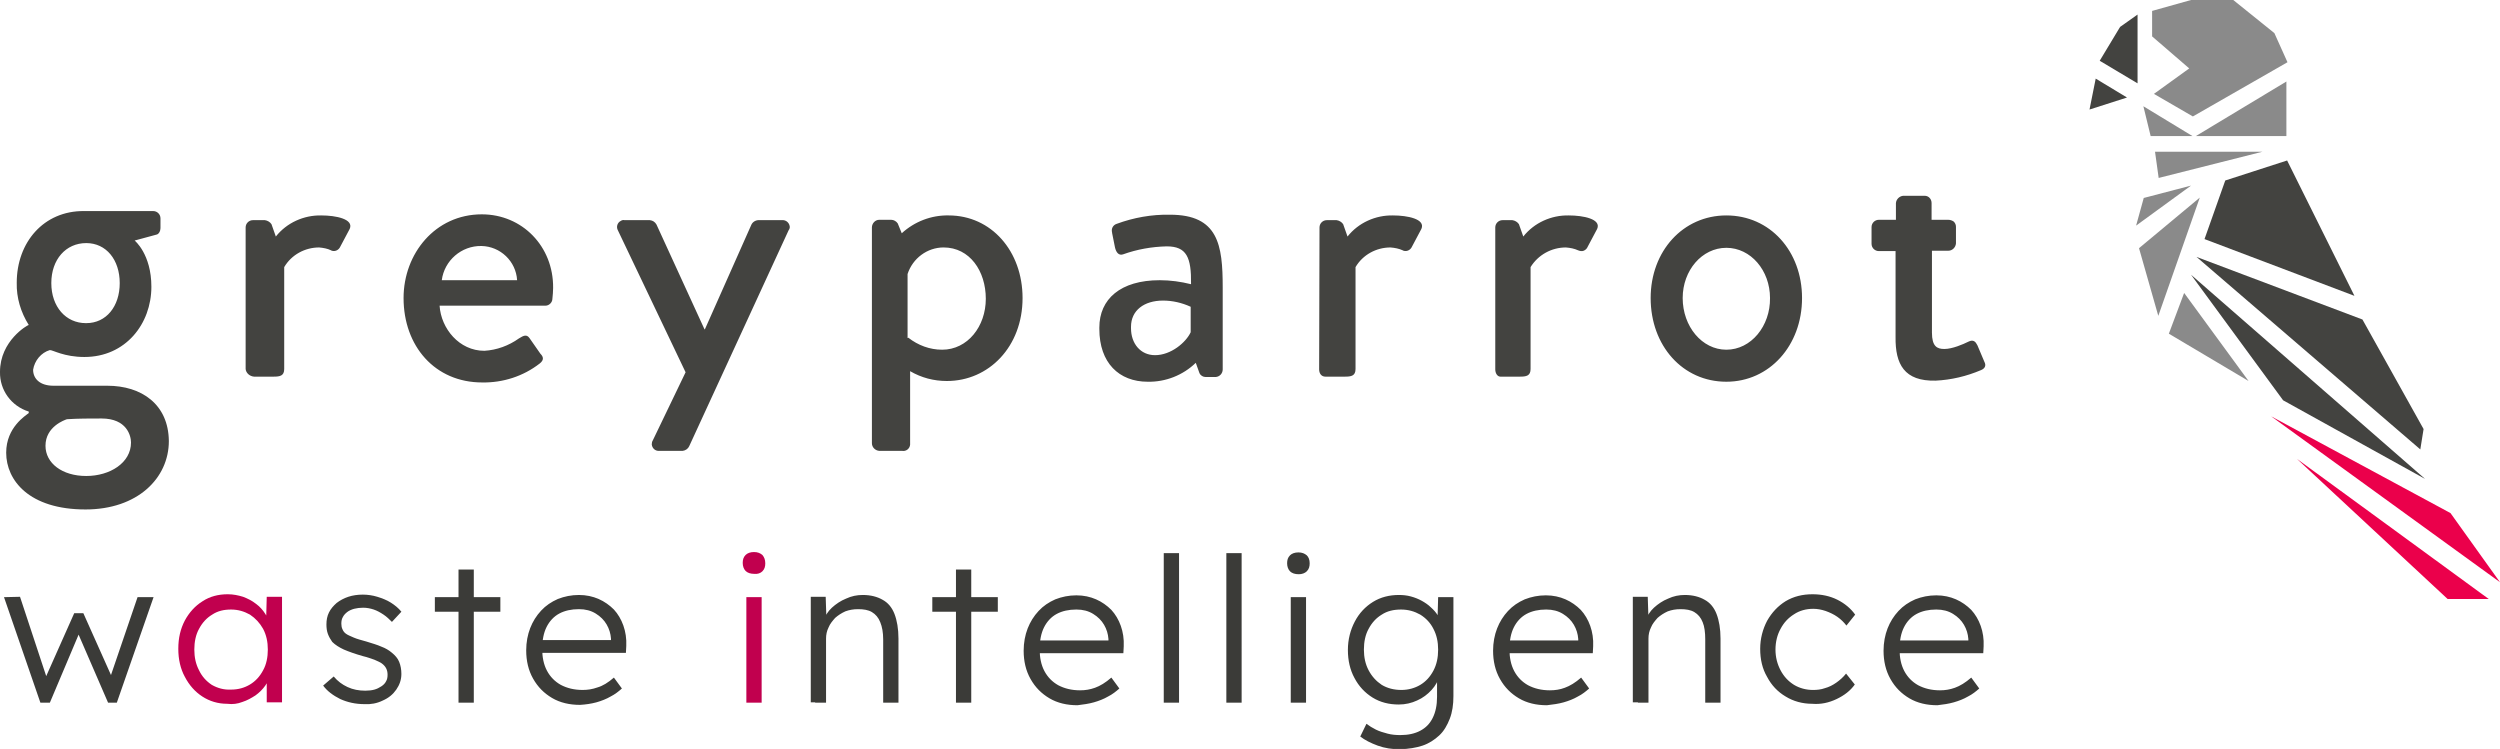
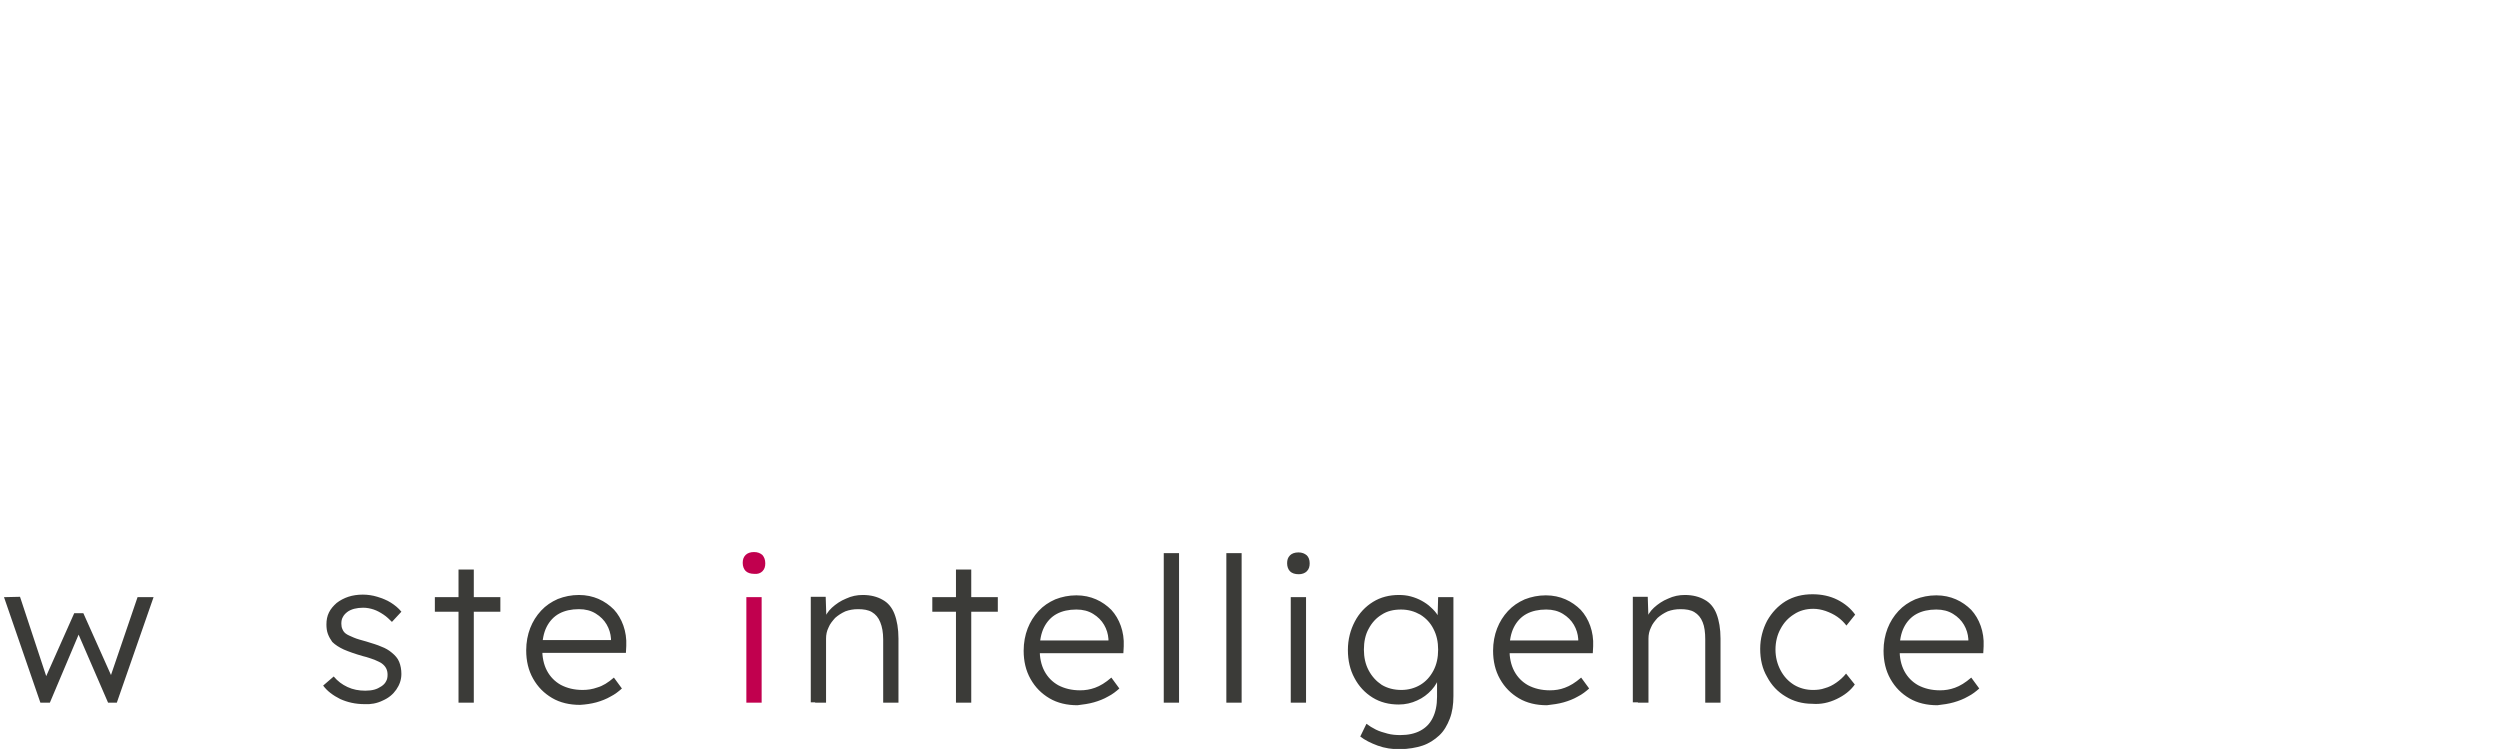
<svg xmlns="http://www.w3.org/2000/svg" xmlns:xlink="http://www.w3.org/1999/xlink" version="1.1" id="Laag_1" x="0px" y="0px" viewBox="0 0 687 205.8" style="enable-background:new 0 0 687 205.8;" xml:space="preserve">
  <style type="text/css">
	.st0{clip-path:url(#SVGID_00000061452060503463792820000010316233118394142601_);fill:#434340;}
	.st1{clip-path:url(#SVGID_00000061452060503463792820000010316233118394142601_);fill:#EB004B;}
	.st2{clip-path:url(#SVGID_00000061452060503463792820000010316233118394142601_);fill:#8A8A8A;}
	.st3{clip-path:url(#SVGID_00000016781866722367653980000006432367177906287258_);fill:#3B3B38;}
	.st4{clip-path:url(#SVGID_00000016781866722367653980000006432367177906287258_);fill:#C1004E;}
	.st5{clip-path:url(#SVGID_00000004518393681640045090000004621192008409810598_);fill:#3B3B38;}
</style>
  <g>
    <defs>
-       <rect id="SVGID_1_" width="687" height="205.8" />
-     </defs>
+       </defs>
    <clipPath id="SVGID_00000000920610153963288180000003192031881518983562_">
      <use xlink:href="#SVGID_1_" style="overflow:visible;" />
    </clipPath>
    <path style="clip-path:url(#SVGID_00000000920610153963288180000003192031881518983562_);fill:#434340;" d="M29.5,106H14.7   c-3.7,0-5.6-1.9-5.6-4.4c0.4-2.5,2.2-4.7,4.6-5.4c0.9,0,3.9,1.9,9.5,1.9c11.3,0,18.4-9.1,18.4-19.3c0-9-4.6-12.7-4.6-12.7l5.9-1.6   c0.8-0.1,1.2-1.1,1.2-1.8V60c0-1.1-0.9-2-2-2h-19C12,57.9,4.6,66.6,4.6,77.7c-0.1,4.1,1.1,8.1,3.3,11.6c-0.3,0-7.9,4.3-7.9,12.9   c-0.1,5,3.1,9.4,7.9,10.9v0.4c-0.8,0.7-6.2,3.9-6.2,10.9C1.7,132,8,140,23.5,140c14.3,0,22.9-8.6,22.9-18.8   C46.3,111.1,38.9,106,29.5,106 M23.7,66.8c5.5,0,9.2,4.6,9.2,11c0,6.4-3.7,11-9.2,11h-0.1c-5.5,0-9.5-4.5-9.5-11   S18.1,66.8,23.7,66.8 M23.7,130.8c-6.6,0-11.2-3.5-11.2-8.3c0-5.3,5.3-7.1,5.9-7.3c3.1-0.2,6.4-0.2,9.5-0.2c7,0,8.1,4.8,8.1,6.6   C36,127.2,30.2,130.8,23.7,130.8 M67.5,101.4V62.5c0-1.1,0.9-2,2-2h3.3c0.7,0.1,1.4,0.5,1.8,1.1l1.2,3.4c3-3.8,7.7-5.9,12.5-5.8   c4,0,9,1,7.8,3.7l-2.6,4.9c-0.4,0.9-1.4,1.4-2.3,1.1c-0.1,0-0.2-0.1-0.2-0.1c-1-0.5-2.2-0.7-3.3-0.8c-3.9,0-7.6,2-9.6,5.4v28   c0,1.9-1.2,2.1-2.9,2.1h-5.4C68.6,103.4,67.6,102.5,67.5,101.4 M132.4,58.9c-12.8,0-21.5,10.8-21.5,23c0,13.2,8.6,23.2,21.6,23.2   c5.7,0.1,11.3-1.7,15.8-5.2c1.3-1,1-1.9,0.2-2.7l-3-4.3c-0.8-1.1-1.6-0.7-2.9,0.1c-2.8,2-6.1,3.2-9.5,3.4   c-6.9,0-11.9-6.1-12.3-12.4h29.1c1,0,1.9-0.9,1.9-1.9c0.1-1,0.2-2,0.2-3C152.1,67.7,143.5,58.9,132.4,58.9 M121.4,77   c0.7-5.4,5.4-9.5,10.9-9.4c5.2,0.1,9.5,4.2,9.8,9.4H121.4z M188.4,102.3l-18.6-39c-0.5-0.9-0.2-2.1,0.8-2.6c0.3-0.2,0.7-0.3,1-0.2   h7c0.8,0.1,1.4,0.5,1.8,1.2l13.2,28.8h0.1l12.8-28.8c0.4-0.8,1.3-1.3,2.3-1.2h6.1c1-0.1,1.9,0.6,2.1,1.6c0.1,0.4,0,0.8-0.3,1.2   l-27.3,59.3c-0.3,0.7-1,1.2-1.8,1.3h-6.4c-1.1,0.1-2-0.7-2.1-1.8c0-0.4,0.1-0.8,0.3-1.1L188.4,102.3z M260.7,59.2   c-4.8-0.1-9.4,1.7-12.9,4.9l-1.1-2.7c-0.4-0.6-1.1-1-1.8-1h-3.3c-1.1,0-2,1-2,2.1v59.3c0,1.1,0.9,2,2,2.1h6.3   c1.1,0.2,2.1-0.6,2.2-1.7V102c3.1,1.8,6.5,2.7,10.1,2.7c11.5,0,20.8-9.4,20.8-22.8C281,69,272.4,59.2,260.7,59.2 M258.9,96.1   c-3.4,0-6.6-1.2-9.3-3.3l-0.2,0.1V75.3c1.4-4.3,5.4-7.3,9.9-7.3c7.2,0,11.6,6.5,11.6,14.1C270.9,89.7,265.9,96.1,258.9,96.1    M321.5,59c-5-0.1-10,0.8-14.6,2.5c-1,0.3-1.6,1.3-1.3,2.4V64l0.8,4c0.3,1.3,1,2.3,2.2,1.9c3.9-1.4,7.9-2.1,12-2.2   c5.5,0,6.8,3,6.7,10.4c-2.8-0.7-5.7-1.1-8.6-1.1c-10.8,0-16.6,5.2-16.6,13v0.4c0,9.3,5.4,14.5,13.3,14.5c4.9,0.1,9.7-1.8,13.2-5.2   l1,2.8c0.3,0.7,1,1.1,1.7,1.1h2.8c1.1-0.1,1.9-1,1.9-2.1V79C336,67.3,334.8,59,321.5,59 M327.2,91.3c-1.3,2.8-5.4,6.3-9.8,6.3   c-4,0-6.6-3.2-6.6-7.4v-0.4c0-4.5,3.6-7.2,8.8-7.2c2.6,0,5.2,0.6,7.6,1.7V91.3z M362.6,62.5c0-1.1,0.9-2,2-2h2.7   c0.7,0.1,1.4,0.5,1.8,1.1l1.2,3.4c3-3.8,7.7-5.9,12.5-5.8c4,0,9,1,7.8,3.7l-2.6,4.9c-0.4,0.9-1.4,1.4-2.3,1.1   c-0.1,0-0.2-0.1-0.2-0.1c-1.1-0.5-2.2-0.7-3.4-0.8c-3.9,0-7.6,2-9.6,5.4v28c0,1.9-1.2,2.1-2.9,2.1h-5.4c-1.1,0-1.7-0.9-1.7-2   L362.6,62.5z M410.9,101.5v-39c0-1.1,0.9-2,2-2h2.7c0.7,0.1,1.4,0.5,1.8,1.1l1.2,3.4c3-3.8,7.7-5.9,12.5-5.8c4,0,9,1,7.8,3.7   l-2.6,4.9c-0.2,0.5-0.6,0.9-1.1,1.1s-1,0.1-1.5-0.1c-1.1-0.5-2.2-0.7-3.4-0.8c-3.9,0-7.6,2-9.7,5.4v28c0,1.9-1.2,2.1-2.9,2.1h-5.4   C411.5,103.5,410.9,102.6,410.9,101.5 M474.4,59.2c-11.9,0-20.8,9.8-20.8,22.7c0,13.1,8.8,23,20.8,23c11.8,0,20.8-9.9,20.8-23   C495.2,69,486.4,59.2,474.4,59.2 M474.4,96.1c-6.7,0-12-6.4-12-14.2c0-7.6,5.3-13.8,12-13.8s12,6.2,12,13.8   C486.5,89.6,481.2,96.1,474.4,96.1 M520.9,92.6V69h-4.6c-1.1,0-2-0.9-2-2v-4.6c0-1.1,0.9-2,2-2h4.7v-4.6c0.1-1.1,1-1.9,2-2h5.9   c1.1,0,1.9,0.9,1.9,2v4.6h4.6c0.5,0,1.1,0.2,1.5,0.5c0.4,0.4,0.6,0.9,0.6,1.4v4.6c-0.1,1.1-1,2-2.1,2h-4.5v22.5   c0,3.8,1.4,4.5,3.4,4.5c2.2,0,5.2-1.3,6.6-2c1.4-0.7,2,0,2.5,1l1.9,4.5c0.6,1.1,0.1,1.9-0.9,2.3c-4,1.7-8.2,2.7-12.5,2.9   C523.3,104.8,520.8,100.1,520.9,92.6" />
    <path style="clip-path:url(#SVGID_00000000920610153963288180000003192031881518983562_);fill:#EB004B;" d="M673.4,141l13.6,19   l-62.9-45.6L673.4,141z M631.2,126.1l41.4,38.5h11.3L631.2,126.1z" />
    <path style="clip-path:url(#SVGID_00000000920610153963288180000003192031881518983562_);fill:#434340;" d="M574.2,30.1l1.7-8.5   l8.6,5.2L574.2,30.1z M587.4,4l-4.8,3.4l-5.6,9.3l10.4,6.2V4z M628.5,44.1l-17,5.5l-5.7,16.1L647,81.3L628.5,44.1z M603.6,70.6   l61.5,52.9l0.9-5.6l-16.8-30.1L603.6,70.6z M602.1,75.5l25.3,34.5l39,21.6L602.1,75.5z" />
    <path style="clip-path:url(#SVGID_00000000920610153963288180000003192031881518983562_);fill:#8A8A8A;" d="M603.4,37.4h24.9v-15   L603.4,37.4z M602.1,0l-10.7,3v7l10.2,8.8l-9.7,7l10.7,6.2l26-14.9l-3.6-8L613.7,0H602.1z M592.2,41.7l1,7.2l28.5-7.2H592.2z    M589.1,54.4L587,62l15.1-11L589.1,54.4z M587.8,68.2l5.3,18.6l11.4-32.5L587.8,68.2z M596,91.7l21.9,13l-17.7-24.2L596,91.7z    M589,29.2l2,8.2h11.5L589,29.2z" />
  </g>
  <g>
    <defs>
      <rect id="SVGID_00000036932516800285243020000013229534434122143404_" x="1.1" y="151.8" width="544" height="54" />
    </defs>
    <clipPath id="SVGID_00000065765560196979384250000008533498764754950051_">
      <use xlink:href="#SVGID_00000036932516800285243020000013229534434122143404_" style="overflow:visible;" />
    </clipPath>
    <path style="clip-path:url(#SVGID_00000065765560196979384250000008533498764754950051_);fill:#3B3B38;" d="M536.9,193   c1.4-0.4,2.7-0.9,3.9-1.6c1.2-0.6,2.2-1.4,3.1-2.2l-2.2-3c-1.6,1.4-3.1,2.3-4.5,2.8c-1.4,0.5-2.7,0.7-4.1,0.7c-2.3,0-4.3-0.5-6-1.4   c-1.6-0.9-2.9-2.2-3.8-3.9c-0.9-1.7-1.3-3.7-1.3-6c0-2.4,0.4-4.4,1.2-6c0.8-1.6,2-2.9,3.5-3.7c1.5-0.8,3.3-1.2,5.4-1.2   c1.8,0,3.3,0.4,4.6,1.2c1.3,0.8,2.3,1.8,3,3c0.7,1.2,1.1,2.5,1.2,3.9v1.3l1-0.9h-21.6l0.6,3.5H545l0.1-1.9c0.1-2-0.2-3.9-0.8-5.6   c-0.6-1.7-1.5-3.2-2.6-4.4c-1.2-1.2-2.6-2.2-4.2-2.9c-1.6-0.7-3.4-1.1-5.4-1.1c-2.1,0-4,0.4-5.8,1.1c-1.8,0.8-3.3,1.8-4.6,3.2   c-1.3,1.4-2.3,3-3,4.8c-0.7,1.8-1.1,3.9-1.1,6.1c0,2.9,0.6,5.5,1.9,7.8c1.3,2.3,3,4,5.2,5.3c2.2,1.3,4.8,1.9,7.7,1.9   C534.1,193.6,535.5,193.4,536.9,193 M504.7,192.1c2.1-1,3.8-2.3,5-4l-2.4-3c-0.8,1-1.7,1.8-2.7,2.5c-1,0.7-2,1.2-3.1,1.5   c-1.1,0.4-2.2,0.5-3.3,0.5c-1.9,0-3.7-0.5-5.2-1.4c-1.6-1-2.8-2.3-3.7-4c-0.9-1.7-1.4-3.6-1.4-5.7c0-2.1,0.5-4.1,1.4-5.7   c0.9-1.7,2.1-3,3.7-4c1.5-1,3.3-1.5,5.3-1.5c1.1,0,2.2,0.2,3.4,0.6c1.1,0.4,2.2,0.9,3.2,1.6c1,0.7,1.8,1.5,2.5,2.4l2.4-3   c-1.2-1.7-2.9-3.1-4.9-4.1c-2-1-4.3-1.5-6.8-1.5c-2.8,0-5.2,0.6-7.4,1.9c-2.1,1.3-3.8,3.1-5.1,5.4c-1.2,2.3-1.9,4.9-1.9,7.7   c0,2.9,0.6,5.5,1.9,7.7c1.2,2.3,2.9,4.1,5.1,5.4c2.1,1.3,4.6,2,7.3,2C500.4,193.6,502.6,193.1,504.7,192.1 M450.1,193.1h0.9h2   v-17.6c0-1.1,0.2-2.1,0.7-3.1c0.4-1,1.1-1.8,1.8-2.6c0.8-0.7,1.7-1.3,2.8-1.8c1.1-0.4,2.2-0.6,3.5-0.6c1.5,0,2.8,0.2,3.8,0.8   c1,0.6,1.8,1.5,2.3,2.8c0.5,1.2,0.7,2.8,0.7,4.7v17.4h4.2v-17.6c0-2.7-0.4-5-1.1-6.8c-0.7-1.8-1.8-3.1-3.3-3.9   c-1.4-0.8-3.2-1.3-5.4-1.3c-1.6,0-3.1,0.3-4.6,1c-1.5,0.6-2.8,1.5-3.9,2.5c-1.1,1-1.8,2.2-2.2,3.4l0.7-0.3l-0.2-6.1h-4.1v29H450.1z    M429.7,193c1.4-0.4,2.7-0.9,3.9-1.6c1.2-0.6,2.2-1.4,3.1-2.2l-2.2-3c-1.6,1.4-3.1,2.3-4.5,2.8c-1.3,0.5-2.7,0.7-4.1,0.7   c-2.3,0-4.3-0.5-6-1.4c-1.6-0.9-2.9-2.2-3.8-3.9c-0.9-1.7-1.3-3.7-1.3-6c0-2.4,0.4-4.4,1.2-6c0.8-1.6,2-2.9,3.5-3.7   c1.5-0.8,3.3-1.2,5.4-1.2c1.8,0,3.3,0.4,4.6,1.2c1.3,0.8,2.3,1.8,3,3c0.7,1.2,1.1,2.5,1.2,3.9v1.3l1-0.9H413l0.6,3.5h24.1l0.1-1.9   c0.1-2-0.2-3.9-0.8-5.6c-0.6-1.7-1.5-3.2-2.6-4.4c-1.2-1.2-2.6-2.2-4.2-2.9c-1.6-0.7-3.4-1.1-5.4-1.1c-2.1,0-4,0.4-5.8,1.1   c-1.8,0.8-3.3,1.8-4.6,3.2c-1.3,1.4-2.3,3-3,4.8c-0.7,1.8-1.1,3.9-1.1,6.1c0,2.9,0.6,5.5,1.9,7.8c1.3,2.3,3,4,5.2,5.3   c2.2,1.3,4.8,1.9,7.7,1.9C426.8,193.6,428.3,193.4,429.7,193 M379.7,188.2c-1.5-1-2.7-2.3-3.6-4c-0.9-1.7-1.3-3.6-1.3-5.7   c0-2.1,0.4-4.1,1.3-5.7c0.9-1.7,2.1-3,3.6-3.9c1.5-1,3.3-1.4,5.3-1.4c2,0,3.7,0.5,5.3,1.4c1.6,1,2.8,2.3,3.6,3.9   c0.9,1.7,1.3,3.6,1.3,5.7c0,2.2-0.4,4.1-1.3,5.8c-0.9,1.7-2.1,3-3.6,3.9c-1.5,0.9-3.3,1.4-5.2,1.4   C383,189.6,381.2,189.1,379.7,188.2 M390.9,204.9c1.8-0.6,3.3-1.6,4.6-2.8c1.3-1.2,2.2-2.8,2.9-4.6c0.7-1.8,1-3.9,1-6.2v-27.2h-4.2   l-0.2,7.2l1.2,0.2c-0.2-0.8-0.6-1.6-1.1-2.4c-0.5-0.8-1.1-1.5-1.9-2.2c-0.7-0.7-1.6-1.3-2.5-1.8c-0.9-0.5-1.9-0.9-3-1.2   c-1.1-0.3-2.2-0.4-3.3-0.4c-2.6,0-5,0.6-7.1,1.9c-2.1,1.3-3.8,3.1-5,5.4c-1.2,2.3-1.9,4.9-1.9,7.8c0,2.9,0.6,5.5,1.8,7.7   c1.2,2.3,2.9,4.1,5,5.4c2.1,1.3,4.5,1.9,7.2,1.9c1.8,0,3.5-0.4,5-1.1c1.6-0.7,2.9-1.7,4-2.9c1.1-1.2,1.8-2.5,2.2-3.9l-0.7,0.2v5.6   c0,2.3-0.4,4.2-1.2,5.8c-0.8,1.6-1.9,2.7-3.4,3.5c-1.5,0.8-3.3,1.2-5.5,1.2c-1.2,0-2.4-0.1-3.5-0.4c-1.1-0.3-2.2-0.6-3.2-1.1   c-1-0.5-1.8-1-2.6-1.6l-1.7,3.5c1.3,1,2.9,1.8,4.8,2.5c1.9,0.7,4,1,6.1,1C387.1,205.8,389.1,205.5,390.9,204.9 M359.1,157   c0.6-0.6,0.8-1.3,0.8-2.2c0-1-0.3-1.7-0.8-2.2c-0.6-0.5-1.3-0.8-2.3-0.8c-1,0-1.8,0.3-2.3,0.8c-0.6,0.6-0.8,1.3-0.8,2.2   c0,0.9,0.3,1.7,0.8,2.2c0.5,0.5,1.3,0.8,2.4,0.8C357.8,157.8,358.6,157.5,359.1,157 M358.9,164.1h-4.2v29h4.2V164.1z M341.2,152   H337v41.1h4.2V152z M324,152h-4.2v41.1h4.2V152z M300.6,193c1.4-0.4,2.7-0.9,3.9-1.6c1.2-0.6,2.2-1.4,3.1-2.2l-2.2-3   c-1.6,1.4-3.1,2.3-4.5,2.8c-1.4,0.5-2.7,0.7-4.1,0.7c-2.3,0-4.3-0.5-6-1.4c-1.6-0.9-2.9-2.2-3.8-3.9c-0.9-1.7-1.3-3.7-1.3-6   c0-2.4,0.4-4.4,1.2-6c0.8-1.6,2-2.9,3.5-3.7c1.5-0.8,3.3-1.2,5.4-1.2c1.8,0,3.3,0.4,4.6,1.2c1.3,0.8,2.3,1.8,3,3   c0.7,1.2,1.1,2.5,1.2,3.9v1.3l1-0.9h-21.6l0.6,3.5h24.1l0.1-1.9c0.1-2-0.2-3.9-0.8-5.6c-0.6-1.7-1.5-3.2-2.6-4.4   c-1.2-1.2-2.6-2.2-4.2-2.9c-1.6-0.7-3.4-1.1-5.4-1.1c-2.1,0-4,0.4-5.8,1.1c-1.8,0.8-3.3,1.8-4.6,3.2c-1.3,1.4-2.3,3-3,4.8   c-0.7,1.8-1.1,3.9-1.1,6.1c0,2.9,0.6,5.5,1.9,7.8c1.3,2.3,3,4,5.2,5.3c2.2,1.3,4.8,1.9,7.7,1.9C297.7,193.6,299.2,193.4,300.6,193    M274.2,164.1h-18v4h18V164.1z M266.9,156.5h-4.2v36.6h4.2V156.5z M224,193.1h0.9h2.1v-17.6c0-1.1,0.2-2.1,0.7-3.1   c0.4-1,1.1-1.8,1.8-2.6c0.8-0.7,1.7-1.3,2.8-1.8c1.1-0.4,2.2-0.6,3.5-0.6c1.5,0,2.8,0.2,3.8,0.8c1,0.6,1.8,1.5,2.3,2.8   c0.5,1.2,0.8,2.8,0.8,4.7v17.4h4.2v-17.6c0-2.7-0.4-5-1.1-6.8c-0.7-1.8-1.8-3.1-3.3-3.9c-1.4-0.8-3.2-1.3-5.4-1.3   c-1.6,0-3.1,0.3-4.6,1c-1.5,0.6-2.8,1.5-3.9,2.5c-1.1,1-1.8,2.2-2.2,3.4l0.7-0.3l-0.2-6.1h-4.1v29H224z" />
    <path style="clip-path:url(#SVGID_00000065765560196979384250000008533498764754950051_);fill:#C1004E;" d="M209.5,157   c0.6-0.6,0.8-1.3,0.8-2.2c0-1-0.3-1.7-0.8-2.3c-0.6-0.5-1.3-0.8-2.3-0.8c-1,0-1.8,0.3-2.3,0.8c-0.6,0.6-0.8,1.3-0.8,2.2   c0,0.9,0.3,1.7,0.8,2.2c0.5,0.5,1.3,0.8,2.4,0.8C208.2,157.8,209,157.5,209.5,157 M209.3,164.1h-4.2v29h4.2V164.1z" />
    <path style="clip-path:url(#SVGID_00000065765560196979384250000008533498764754950051_);fill:#3B3B38;" d="M163.9,193   c1.4-0.4,2.7-0.9,3.9-1.6c1.2-0.6,2.2-1.4,3.1-2.2l-2.2-3c-1.6,1.4-3.1,2.3-4.5,2.7c-1.4,0.5-2.7,0.7-4.1,0.7c-2.3,0-4.3-0.5-6-1.4   c-1.6-0.9-2.9-2.2-3.8-3.9c-0.9-1.7-1.3-3.7-1.3-6c0-2.4,0.4-4.4,1.2-6c0.8-1.6,2-2.9,3.5-3.7c1.5-0.8,3.3-1.2,5.4-1.2   c1.8,0,3.3,0.4,4.6,1.2c1.3,0.8,2.3,1.8,3,3c0.7,1.2,1.1,2.5,1.2,3.9v1.3l1-0.9h-21.6l0.6,3.5H172l0.1-1.9c0.1-2-0.2-3.9-0.8-5.6   c-0.6-1.7-1.5-3.2-2.6-4.4c-1.2-1.2-2.6-2.2-4.2-2.9c-1.6-0.7-3.4-1.1-5.4-1.1c-2.1,0-4,0.4-5.8,1.1c-1.8,0.8-3.3,1.8-4.6,3.2   c-1.3,1.4-2.3,3-3,4.8c-0.7,1.8-1.1,3.9-1.1,6.1c0,2.9,0.6,5.5,1.9,7.8c1.3,2.3,3,4,5.2,5.3c2.2,1.3,4.8,1.9,7.7,1.9   C161,193.6,162.4,193.4,163.9,193 M137.5,164.1h-18v4h18V164.1z M130.2,156.5H126v36.6h4.2V156.5z M105.2,192.5   c1.6-0.7,2.8-1.7,3.7-3c0.9-1.3,1.4-2.7,1.4-4.3c0-1.2-0.2-2.3-0.6-3.3c-0.4-1-1.1-1.8-2.1-2.6c-0.7-0.6-1.7-1.2-2.8-1.6   c-1.1-0.5-2.5-0.9-4.1-1.4c-1.4-0.4-2.6-0.7-3.5-1.1c-0.9-0.4-1.7-0.7-2.2-1.1c-0.4-0.3-0.7-0.7-0.9-1.2c-0.2-0.4-0.3-0.9-0.3-1.5   c0-0.7,0.1-1.3,0.4-1.8c0.3-0.6,0.7-1,1.2-1.4c0.5-0.4,1.2-0.7,1.9-0.9c0.8-0.2,1.6-0.3,2.5-0.3c1,0,2,0.2,2.9,0.5   c0.9,0.3,1.8,0.8,2.7,1.4c0.9,0.6,1.6,1.3,2.3,2l2.6-2.8c-0.8-1-1.8-1.8-2.9-2.5c-1.1-0.7-2.4-1.2-3.7-1.6c-1.3-0.4-2.7-0.6-4-0.6   c-1.4,0-2.8,0.2-4,0.6c-1.2,0.4-2.3,1-3.2,1.7c-0.9,0.8-1.6,1.6-2.1,2.6s-0.7,2.1-0.7,3.3c0,0.9,0.1,1.8,0.4,2.6   c0.3,0.8,0.7,1.5,1.2,2.2c0.8,0.8,1.9,1.5,3.2,2.1c1.4,0.6,3.1,1.2,5.2,1.8c1.3,0.3,2.3,0.7,3.2,1c0.9,0.4,1.6,0.7,2,1   c1.1,0.8,1.6,1.8,1.6,3.1c0,0.7-0.1,1.3-0.4,1.8c-0.3,0.6-0.7,1-1.3,1.4c-0.6,0.4-1.2,0.7-1.9,0.9c-0.7,0.2-1.6,0.3-2.5,0.3   c-1.8,0-3.4-0.3-4.9-1c-1.5-0.7-2.7-1.6-3.8-2.9l-2.9,2.5c1.1,1.5,2.7,2.7,4.7,3.7c2,0.9,4.2,1.4,6.7,1.4   C101.8,193.6,103.6,193.3,105.2,192.5" />
-     <path style="clip-path:url(#SVGID_00000065765560196979384250000008533498764754950051_);fill:#C1004E;" d="M58.2,188.2   c-1.5-1-2.7-2.3-3.5-4c-0.9-1.7-1.3-3.6-1.3-5.7c0-2.1,0.4-4.1,1.3-5.7c0.9-1.7,2.1-3,3.6-3.9c1.5-1,3.2-1.4,5.2-1.4   c1.9,0,3.6,0.5,5.2,1.4c1.5,1,2.7,2.3,3.6,3.9c0.9,1.7,1.3,3.6,1.3,5.7c0,2.1-0.4,4.1-1.3,5.7c-0.9,1.7-2.1,3-3.6,3.9   c-1.5,0.9-3.2,1.4-5.2,1.4C61.5,189.6,59.8,189.1,58.2,188.2 M66.6,192.9c1.3-0.4,2.5-1.1,3.6-1.8c1.1-0.8,2-1.7,2.7-2.7   c0.7-1,1.2-2.1,1.5-3.2l-1.1,0.7v7.1h4.2v-29h-4.2l-0.2,7.5l1.2,0.6c-0.3-1.2-0.7-2.4-1.4-3.4c-0.7-1.1-1.5-2-2.6-2.8   c-1-0.8-2.2-1.4-3.5-1.9c-1.3-0.4-2.7-0.7-4.2-0.7c-2.6,0-4.9,0.6-6.9,1.9c-2.1,1.3-3.7,3.1-4.9,5.3c-1.2,2.3-1.8,4.8-1.8,7.8   c0,2.9,0.6,5.5,1.8,7.7c1.2,2.3,2.8,4.1,4.8,5.4c2,1.3,4.3,2,6.8,2C64,193.6,65.3,193.4,66.6,192.9" />
  </g>
  <g>
    <defs>
      <rect id="SVGID_00000100351645984871990620000017485582916483885696_" width="687" height="205.8" />
    </defs>
    <clipPath id="SVGID_00000050648642396343003040000015277172575452110505_">
      <use xlink:href="#SVGID_00000100351645984871990620000017485582916483885696_" style="overflow:visible;" />
    </clipPath>
    <polygon style="clip-path:url(#SVGID_00000050648642396343003040000015277172575452110505_);fill:#3B3B38;" points="1.1,164.1    11.1,193.1 13.7,193.1 21.6,174.4 29.7,193.1 32.1,193.1 42.2,164.1 37.8,164.1 30.5,185.5 22.9,168.5 20.4,168.5 12.7,185.8    5.5,164  " />
  </g>
</svg>